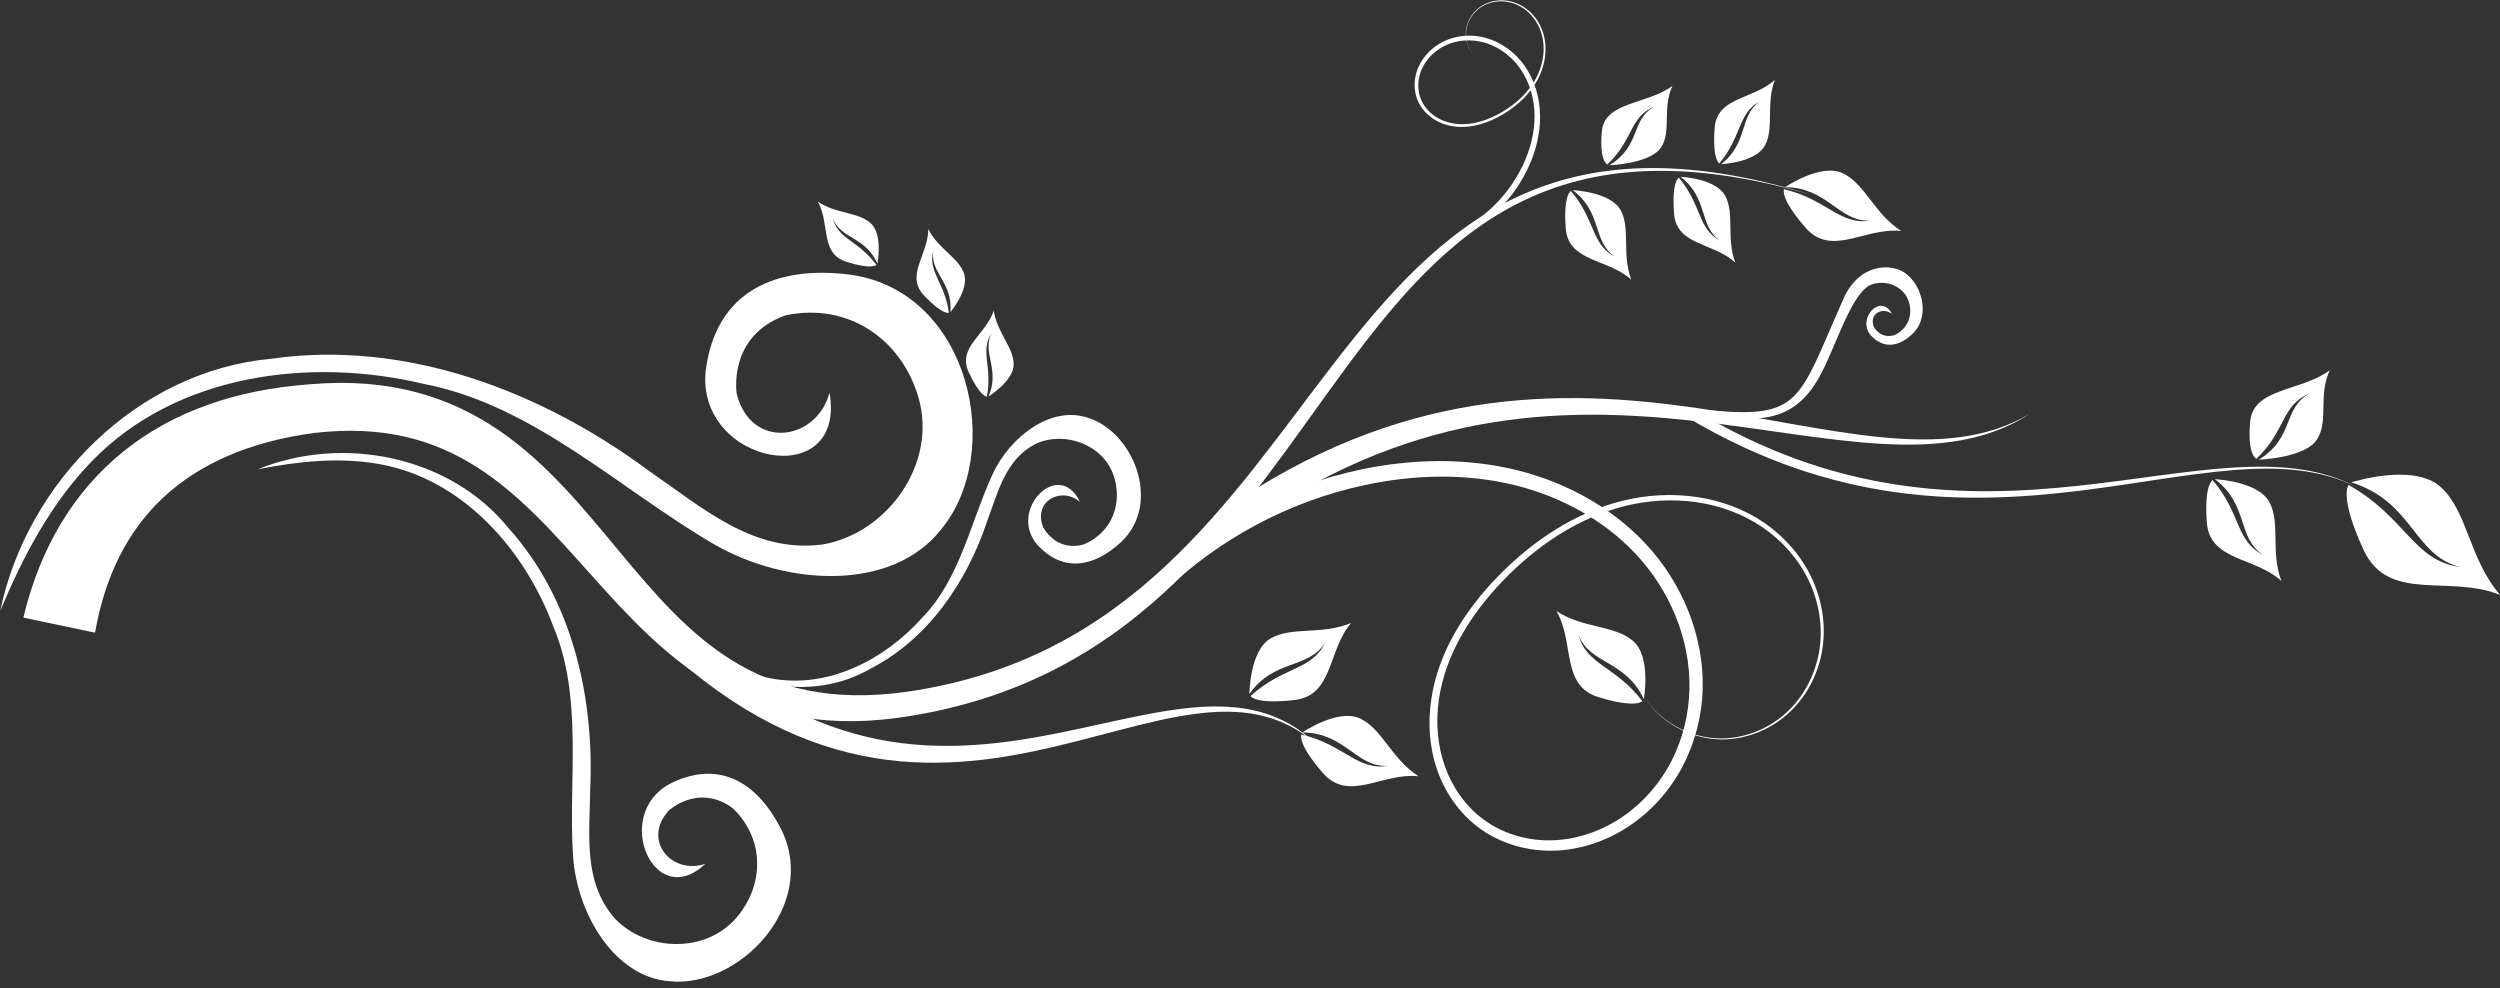
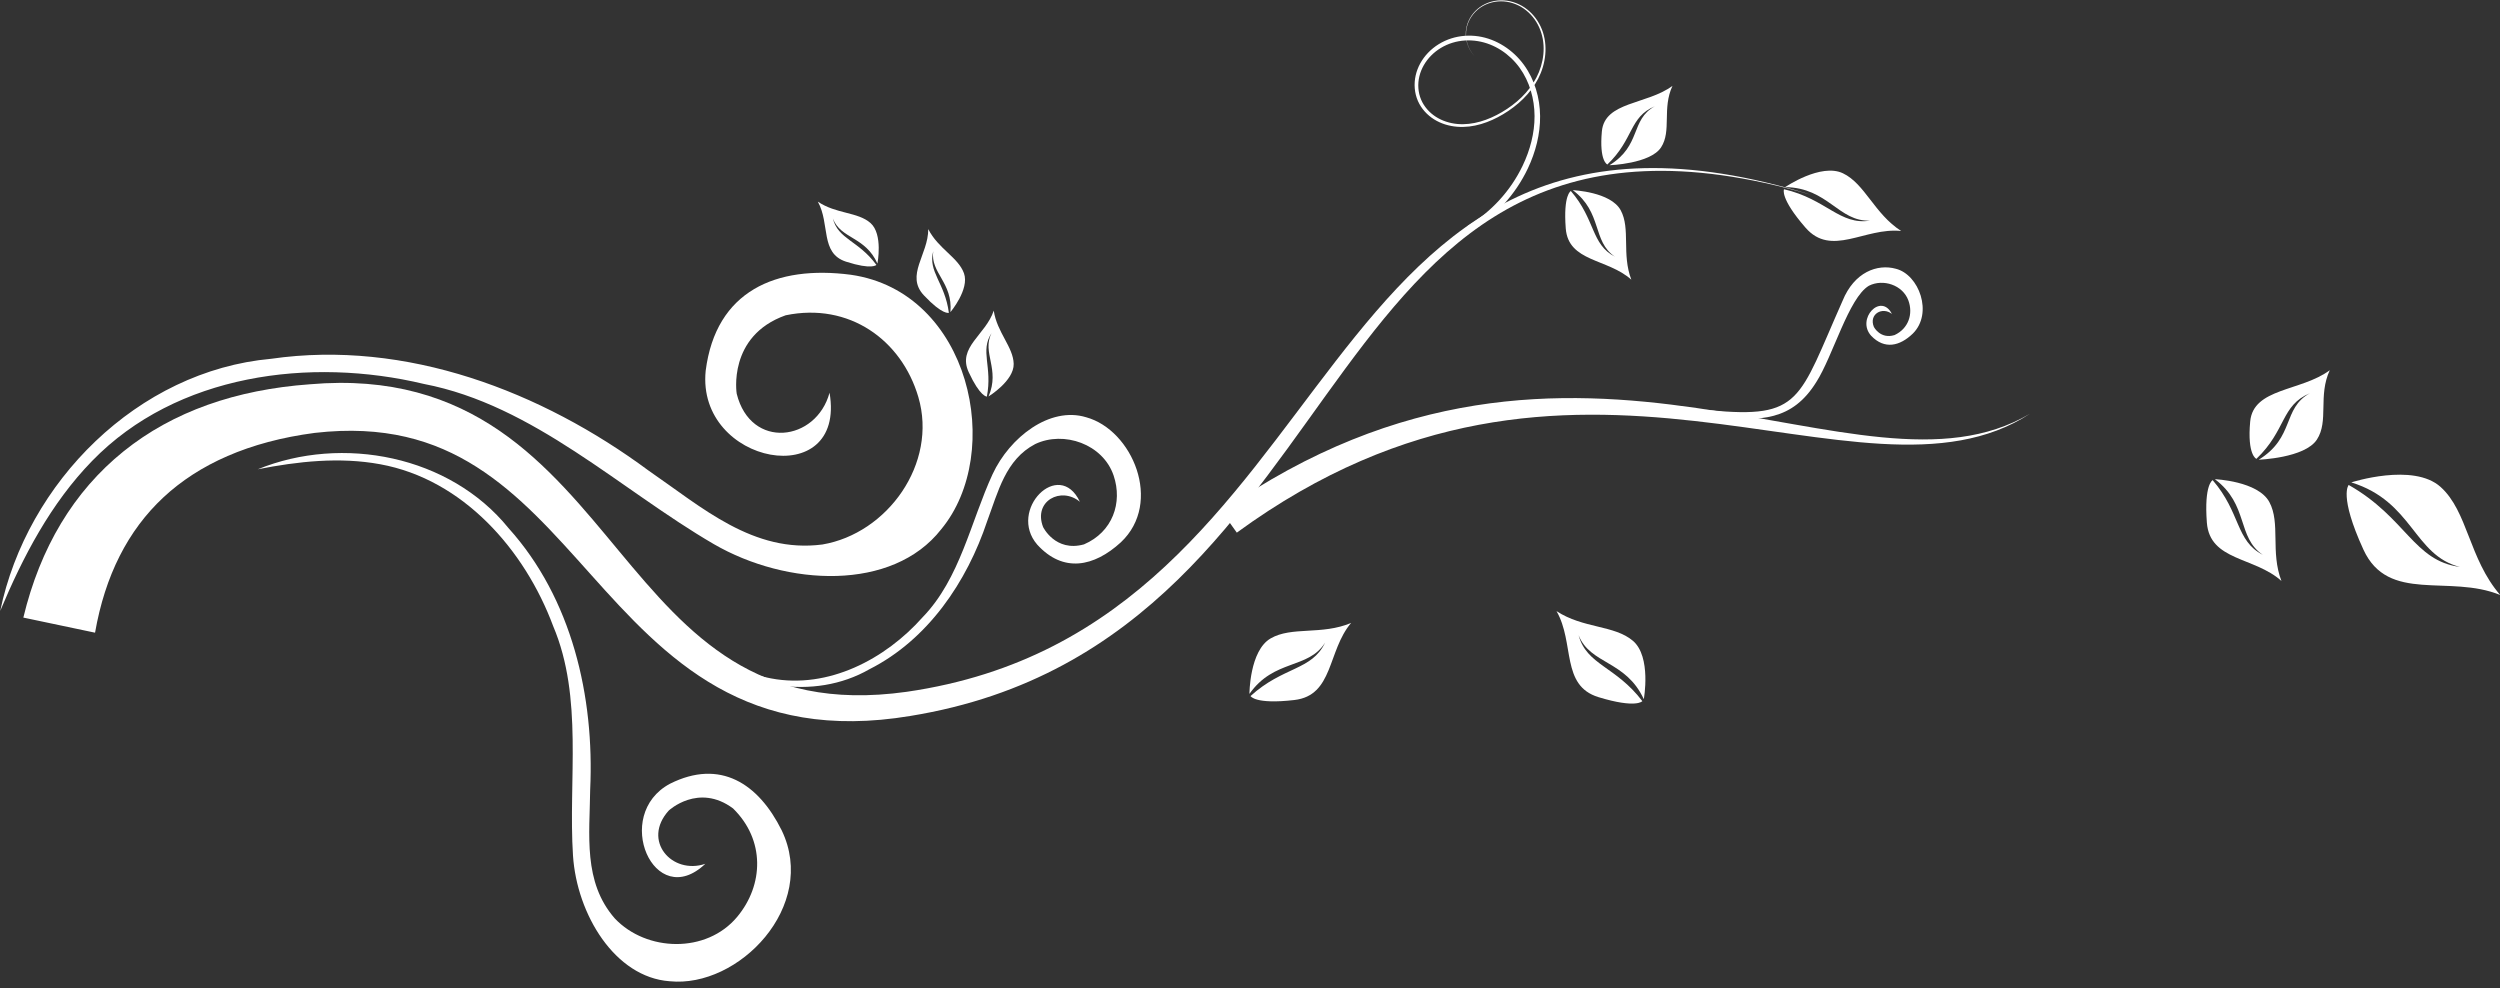
<svg xmlns="http://www.w3.org/2000/svg" fill="#ffffff" height="227.7" preserveAspectRatio="xMidYMid meet" version="1" viewBox="223.5 235.8 576.0 227.7" width="576" zoomAndPan="magnify">
  <rect x="223.5" y="235.8" width="576.0" height="227.7" fill="#333333" stroke="none" />
  <g>
    <g id="change1_1">
      <path d="m245.4 689.84c2.294-13.164 7.599-23.562 15.718-31.145 8.175-7.636 19.72-12.895 34.896-14.885 15.986-1.832 27.548 1.674 37.239 7.816 9.932 6.296 17.835 15.281 26.489 24.942 8.473 9.46 17.438 19.272 29.036 25.821 11.703 6.608 25.794 9.748 44.47 6.637 27.122-4.41 46.337-16.508 61.657-31.432 15.218-14.824 26.826-32.698 38.517-48.541 11.762-15.938 23.841-30.19 40.294-38.367 16.469-8.185 37.484-10.359 67.096-1.721-29.426-9.073-50.674-7.483-67.706 0.453-17.047 7.942-29.706 22.167-41.928 37.937-12.296 15.865-23.913 32.935-39.189 47.164-15.17 14.131-33.702 25.197-59.597 28.944-17.548 2.463-30.075-0.985-40.104-7.168-10.126-6.243-18.002-15.438-26.155-25.244-7.986-9.605-16.497-20.154-27.502-27.705-11.237-7.71-25.103-12.362-43.736-10.737-17.01 1.23-31.523 6.271-42.931 15.457-11.459 9.228-19.214 22.185-23.085 38.297z" fill="inherit" fill-rule="evenodd" transform="translate(0 -308.27)" />
    </g>
    <g id="change1_2">
-       <path d="m487.99 681.37c1.201-0.305 2.4-0.583 3.594-0.833 12.715-12.295 28.928-20.969 46.242-24.682 11.402-2.459 23.316-2.775 34.564-0.031s21.804 8.655 29.317 17.366c7.513 8.711 11.81 20.305 10.937 31.711-0.419 5.707-2.108 11.331-5.001 16.264-2.893 4.933-6.999 9.168-11.899 12.113-4.625 2.782-9.97 4.403-15.345 4.412-5.375 0.01-10.777-1.628-15.091-4.809-4.109-3.028-7.193-7.417-8.916-12.289-1.723-4.871-2.111-10.2-1.374-15.368 1.51-10.333 7.382-19.678 14.722-27.318 7.696-8.008 17.232-14.473 27.948-17.2 10.715-2.726 22.673-1.417 31.793 4.781 4.571 3.085 8.377 7.348 10.756 12.332s3.304 10.69 2.428 16.156c-0.876 5.465-3.582 10.663-7.701 14.387-4.119 3.724-9.65 5.919-15.227 5.84-6.904-0.107-13.677-3.813-17.497-9.611 3.758 5.835 10.516 9.647 17.492 9.828 5.633 0.153 11.274-1.992 15.52-5.733 4.246-3.74 7.083-9.011 8.054-14.604 0.971-5.593 0.1-11.466-2.284-16.632-2.384-5.165-6.249-9.611-10.929-12.859-9.383-6.466-21.69-7.88-32.723-5.149-11.033 2.731-20.829 9.298-28.722 17.406-7.515 7.716-13.695 17.32-15.347 28.117-0.844 5.397-0.523 11.038 1.245 16.263 1.768 5.225 5.016 10.018 9.462 13.388 4.673 3.54 10.531 5.393 16.379 5.458 5.848 0.065 11.653-1.621 16.684-4.559 5.328-3.115 9.809-7.626 12.996-12.91 3.186-5.284 5.079-11.321 5.605-17.465 1.017-12.296-3.534-24.726-11.493-34.07-7.96-9.344-19.12-15.654-30.955-18.618-11.835-2.963-24.306-2.688-36.163-0.207-18.005 3.789-34.891 12.736-48.176 25.485-0.326 1.215-0.624 2.427-0.894 3.637z" fill="inherit" transform="translate(0 -308.27)" />
-     </g>
+       </g>
    <g id="change1_3">
      <path d="m562.32 597.41c5.708-3.415 10.365-8.547 13.208-14.551 1.772-3.754 2.857-7.89 2.81-12.072-0.047-4.182-1.264-8.407-3.75-11.805-2.485-3.398-6.272-5.904-10.457-6.541-2.093-0.312-4.258-0.159-6.274 0.485-2.017 0.644-3.878 1.782-5.341 3.313-1.38 1.446-2.404 3.249-2.846 5.206-0.443 1.957-0.29 4.06 0.52 5.901 0.772 1.752 2.114 3.217 3.716 4.221 1.603 1.005 3.458 1.559 5.324 1.706 3.73 0.307 7.42-0.991 10.586-2.881 3.326-1.985 6.29-4.727 8.076-8.185 1.785-3.458 2.291-7.67 0.882-11.309-0.711-1.817-1.886-3.457-3.417-4.661-1.532-1.204-3.419-1.96-5.359-2.079-1.94-0.12-3.92 0.407-5.502 1.525-1.582 1.118-2.743 2.826-3.139 4.713-0.493 2.337 0.241 4.888 1.885 6.601-1.625-1.732-2.32-4.279-1.807-6.584 0.417-1.861 1.587-3.526 3.152-4.599 1.565-1.074 3.509-1.56 5.394-1.417 1.886 0.143 3.709 0.904 5.176 2.09 1.467 1.187 2.582 2.79 3.244 4.554 1.336 3.522 0.822 7.6-0.934 10.945-1.756 3.345-4.662 6.002-7.936 7.925-3.123 1.834-6.694 3.043-10.246 2.725-1.775-0.166-3.513-0.718-4.993-1.676-1.48-0.958-2.691-2.33-3.369-3.932-0.713-1.683-0.827-3.603-0.398-5.385s1.391-3.426 2.68-4.739c1.366-1.393 3.096-2.42 4.962-2.989 1.866-0.569 3.866-0.684 5.793-0.371 3.854 0.613 7.363 2.957 9.66 6.141 2.297 3.184 3.423 7.158 3.441 11.111 0.018 3.953-1.034 7.886-2.758 11.478-2.752 5.75-7.241 10.654-12.718 13.9z" fill="inherit" transform="translate(0 -308.27)" />
    </g>
    <g id="change1_4">
      <path d="m223.55 684.83c6.142-29.668 31.689-55.323 62.417-58.095 31.08-4.47 62.27 7.462 86.987 25.775 12.352 8.491 24.097 19.08 40.019 17.013 14.982-2.535 26.616-18.656 22.112-33.975-3.866-13.147-15.94-21.867-30.567-18.836-13.469 4.766-11.284 18.132-11.278 18.085 3.232 12.98 18.339 11.026 21.387-0.246 3.935 23.062-30.748 16.666-28.537-5.072 2.35-18.4 16.218-24.357 33.442-22.103 27.548 3.942 35.489 40.968 20.805 58.66-11.216 14.336-35.524 13.158-52.37 3.401-21.651-12.599-41.494-32.04-66.791-36.904-26.184-6.26-56.959-2.314-76.428 17.71-9.539 9.781-15.969 22.09-21.199 34.585z" fill="inherit" fill-rule="evenodd" transform="translate(0 -308.27)" />
    </g>
    <g id="change1_5">
-       <path d="m371.66 684.02-2.243 2.08c17.405 18.395 34.038 27.582 49.731 31.42 15.648 3.827 30.144 2.279 43.302-0.522 13.29-2.829 24.995-6.856 35.81-8.368 10.64-1.488 20.259-0.484 28.725 7.088-8.171-7.995-17.845-9.63-28.901-8.607-10.89 1.007-23.259 4.639-36.214 6.884-13.078 2.266-26.951 3.181-41.559-0.897-14.559-4.065-30.061-13.153-46.408-31.157l-2.243 2.08z" fill="inherit" fill-rule="evenodd" transform="translate(0 -308.27)" />
+       <path d="m371.66 684.02-2.243 2.08l-2.243 2.08z" fill="inherit" fill-rule="evenodd" transform="translate(0 -308.27)" />
    </g>
    <g id="change1_6">
      <path d="m508.46 666.79c39-28.472 74.429-29.193 105.55-25.72 15.446 1.724 30.014 4.517 42.901 5.256 13.021 0.747 24.513-0.573 34.289-6.928-9.984 5.891-21.411 6.648-34.159 5.419-12.896-1.243-26.92-4.475-42.648-6.742-31.206-4.498-68.254-4.997-109.44 23.801z" fill="inherit" fill-rule="evenodd" transform="translate(0 -308.27)" />
    </g>
    <g id="change1_7">
      <path d="m282.89 652.19c19.521-7.953 44.245-3.138 57.758 13.54 14.631 16.223 19.827 38.867 18.829 60.246-0.117 10.427-1.682 21.318 5.685 29.715 7.272 7.673 21.096 8.145 28.2-0.396 6.097-7.33 6.454-17.686-0.967-24.961-7.975-5.934-14.849 0.51-14.82 0.495-6.246 6.899 0.739 14.869 8.432 12.261-11.798 11.214-21.547-11.303-8.132-18.453 11.541-5.775 20.358-0.073 25.733 10.752 8.401 17.443-9.911 36.384-25.824 34.759-12.63-0.922-21.372-15.423-22.266-28.937-1.114-17.392 2.425-36.392-4.571-52.892-6.534-17.554-20.743-33.804-39.858-37.289-9.348-1.72-18.952-0.662-28.199 1.16z" fill="inherit" fill-rule="evenodd" transform="translate(0 -308.27)" />
    </g>
    <g id="change1_8">
      <path d="m383.25 692.61c10.601 9.98 27.731 13.028 40.587 5.642 13.463-6.815 22.444-20.114 27.119-34.138 2.518-6.748 4.219-14.155 11.055-17.734 6.595-3.135 15.62-1e-3 18.073 7.269 2.106 6.24-0.241 13.002-6.832 15.844-6.615 1.84-9.442-4.022-9.427-4.005-2.309-5.999 4.175-9.397 8.484-5.803-4.813-10.161-16.696 1.924-9.83 9.868 6 6.592 13.101 5.111 19.257-0.528 9.753-9.151 2.664-25.911-7.995-28.822-8.368-2.547-17.608 4.622-21.546 13.108-5.044 10.93-7.489 24.054-16.102 32.946-8.576 9.686-21.775 16.623-34.96 14.114-6.452-1.217-12.377-4.287-17.882-7.761z" fill="inherit" fill-rule="evenodd" transform="translate(0 -308.27)" />
    </g>
    <g id="change1_9">
      <path d="m619.09 640.26c10.078 0.841 17.321 0.779 22.879-8.153 3.85-6.014 7.459-19.428 12.123-22.2 3.244-1.648 7.781-0.204 9.098 3.386 1.13 3.081 0.05 6.48-3.197 7.981-3.271 1.003-4.756-1.881-4.748-1.872-1.228-2.958 1.957-4.736 4.15-3.001-2.53-4.999-8.292 1.176-4.768 5.044 3.075 3.205 6.593 2.375 9.586-0.514 4.739-4.685 1.42-13.631-3.928-14.942-4.202-1.16-9.559 0.724-12.27 7.413-10.17 22.875-9.428 27.19-30.558 25.192z" fill="inherit" fill-rule="evenodd" transform="translate(0 -308.27)" />
    </g>
    <g id="change1_10">
-       <path d="m612.18 640.2c34.145 20.408 64.566 20.116 90.446 16.938 25.879-3.177 47.359-9.261 64.032-0.738-16.597-8.923-38.304-3.207-64.166-0.424-25.863 2.783-55.74 2.613-89.103-17.778z" fill="inherit" fill-rule="evenodd" transform="translate(0 -308.27)" />
-     </g>
+       </g>
    <g id="change2_1">
      <path d="m608.84 563.85c-2.437 5.229-0.157 10.403-2.638 14.186-2.481 3.783-11.885 4.108-11.885 4.108 7.427-4.585 4.766-10.452 10.464-13.599-5.971 2.532-4.791 7.543-10.945 13.425 0 0-1.901-0.725-1.266-7.629s10.38-6.122 16.27-10.49z" fill="#ffffff" transform="translate(0 -308.27)" />
    </g>
    <g id="change2_2">
-       <path d="m632.42 562.46c-2.077 5.557-0.133 11.054-2.248 15.073s-10.13 4.365-10.13 4.365c6.33-4.872 4.063-11.106 8.919-14.45-5.09 2.691-4.084 8.015-9.329 14.265 0 0-1.62-0.77-1.079-8.107 0.541-7.336 8.848-6.505 13.868-11.146z" fill="#ffffff" transform="translate(0 -308.27)" />
-     </g>
+       </g>
    <g id="change2_3">
      <path d="m599.36 608.51c-2.264-5.896-0.145-11.729-2.45-15.994-2.305-4.265-11.04-4.631-11.04-4.631 6.899 5.17 4.428 11.785 9.72 15.332-5.547-2.855-4.45-8.504-10.167-15.136 0 0-1.766 0.818-1.176 8.602 0.59 7.784 9.642 6.902 15.113 11.826z" fill="#ffffff" transform="translate(0 -308.27)" />
    </g>
    <g id="change2_4">
-       <path d="m623.31 604.58c-2.114-5.654-0.136-11.247-2.287-15.337s-10.308-4.441-10.308-4.441c6.441 4.957 4.134 11.301 9.075 14.703-5.179-2.738-4.155-8.155-9.493-14.514 0 0-1.649 0.784-1.098 8.249 0.551 7.465 9.002 6.619 14.11 11.341z" fill="#ffffff" transform="translate(0 -308.27)" />
-     </g>
+       </g>
    <g id="change2_5">
      <path d="m661.53 597.29c-6.189-3.975-8.34-10.877-13.424-13.298s-13.3 3.188-13.3 3.188c9.903 0.138 12.281 8.012 19.586 7.726-7.052 1.107-10.006-4.926-19.855-7.238 0 0-1.037 1.968 4.948 8.851 5.984 6.883 13.616-0.109 22.046 0.771z" fill="#ffffff" transform="translate(0 -308.27)" />
    </g>
    <g id="change2_6">
-       <path d="m550.32 722.92c-6.189-3.975-8.34-10.877-13.424-13.298s-13.3 3.188-13.3 3.188c9.903 0.138 12.281 8.012 19.586 7.726-7.052 1.107-10.006-4.926-19.855-7.238 0 0-1.037 1.968 4.948 8.851s13.616-0.109 22.046 0.771z" fill="#ffffff" transform="translate(0 -308.27)" />
-     </g>
+       </g>
    <g id="change2_7">
      <path d="m534.8 687.59c-6.774 2.865-13.686 0.745-18.554 3.576-4.868 2.83-4.875 12.778-4.875 12.778 5.703-8.098 13.545-5.616 17.432-11.807-3.066 6.446-9.714 5.479-17.181 12.306 0 0 1.039 1.967 10.099 0.911 9.06-1.055 7.594-11.302 13.08-17.764z" fill="#ffffff" transform="translate(0 -308.27)" />
    </g>
    <g id="change2_8">
      <path d="m411.93 590.53c4.22 2.858 9.203 2.346 12.132 4.924 2.929 2.578 1.597 9.341 1.597 9.341-2.789-6.271-8.453-5.638-10.263-10.369 1.218 4.794 5.867 5.03 10.025 10.674 0 0-0.971 1.197-6.988-0.738-6.017-1.935-3.644-8.703-6.504-13.833z" fill="#ffffff" transform="translate(0 -308.27)" />
    </g>
    <g id="change2_9">
      <path d="m437.37 596.86c2.308 4.544 6.917 6.509 8.231 10.183 1.314 3.674-3.126 8.947-3.126 8.947 0.597-6.837-4.666-9.026-3.959-14.042-1.256 4.784 2.698 7.242 3.603 14.194 0 0-1.429 0.577-5.757-4.029-4.327-4.606 1.026-9.379 1.008-15.253z" fill="#ffffff" transform="translate(0 -308.27)" />
    </g>
    <g id="change2_10">
      <path d="m452.46 615.65c0.755 5.04 4.507 8.36 4.593 12.261 0.086 3.901-5.792 7.501-5.792 7.501 2.725-6.299-1.577-10.037 0.678-14.573-2.702 4.143 0.273 7.723-1.064 14.605 0 0-1.538 0.097-4.19-5.641s3.936-8.575 5.773-14.154z" fill="#ffffff" transform="translate(0 -308.27)" />
    </g>
    <g id="change2_11">
      <path d="m582.12 684.87c6.15 4.035 13.33 3.191 17.611 6.849 4.281 3.659 2.502 13.446 2.502 13.446-4.157-8.99-12.317-7.956-15.029-14.745 1.859 6.892 8.572 7.134 14.692 15.191 0 0-1.376 1.748-10.099-0.917-8.723-2.665-5.442-12.482-9.678-19.823z" fill="#ffffff" transform="translate(0 -308.27)" />
    </g>
    <g id="change2_12">
      <path d="m760.28 629.37c-2.747 5.894-0.176 11.724-2.973 15.987-2.796 4.263-13.394 4.629-13.394 4.629 8.37-5.168 5.372-11.78 11.793-15.326-6.73 2.854-5.399 8.501-12.336 15.13 0 0-2.142-0.817-1.427-8.598 0.715-7.781 11.698-6.9 18.336-11.822z" fill="#ffffff" transform="translate(0 -308.27)" />
    </g>
    <g id="change2_13">
      <path d="m749.14 677.92c-2.573-6.702-0.165-13.333-2.785-18.18-2.62-4.848-12.55-5.264-12.55-5.264 7.842 5.876 5.033 13.396 11.05 17.429-6.305-3.246-5.059-9.667-11.558-17.205 0 0-2.007 0.929-1.337 9.778 0.67 8.849 10.961 7.846 17.179 13.444z" fill="#ffffff" transform="translate(0 -308.27)" />
    </g>
    <g id="change2_14">
      <path d="m799.55 681.16c-7.253-8.369-7.432-19.252-13.749-24.907-6.317-5.655-20.565-1.039-20.565-1.039 14.248 4.401 14.34 16.785 25.014 19.472-10.657-1.393-12.364-11.363-25.611-18.881 0 0-2.333 2.403 3.391 14.886s19.715 5.62 31.52 10.469z" fill="#ffffff" transform="translate(0 -308.27)" />
    </g>
  </g>
</svg>